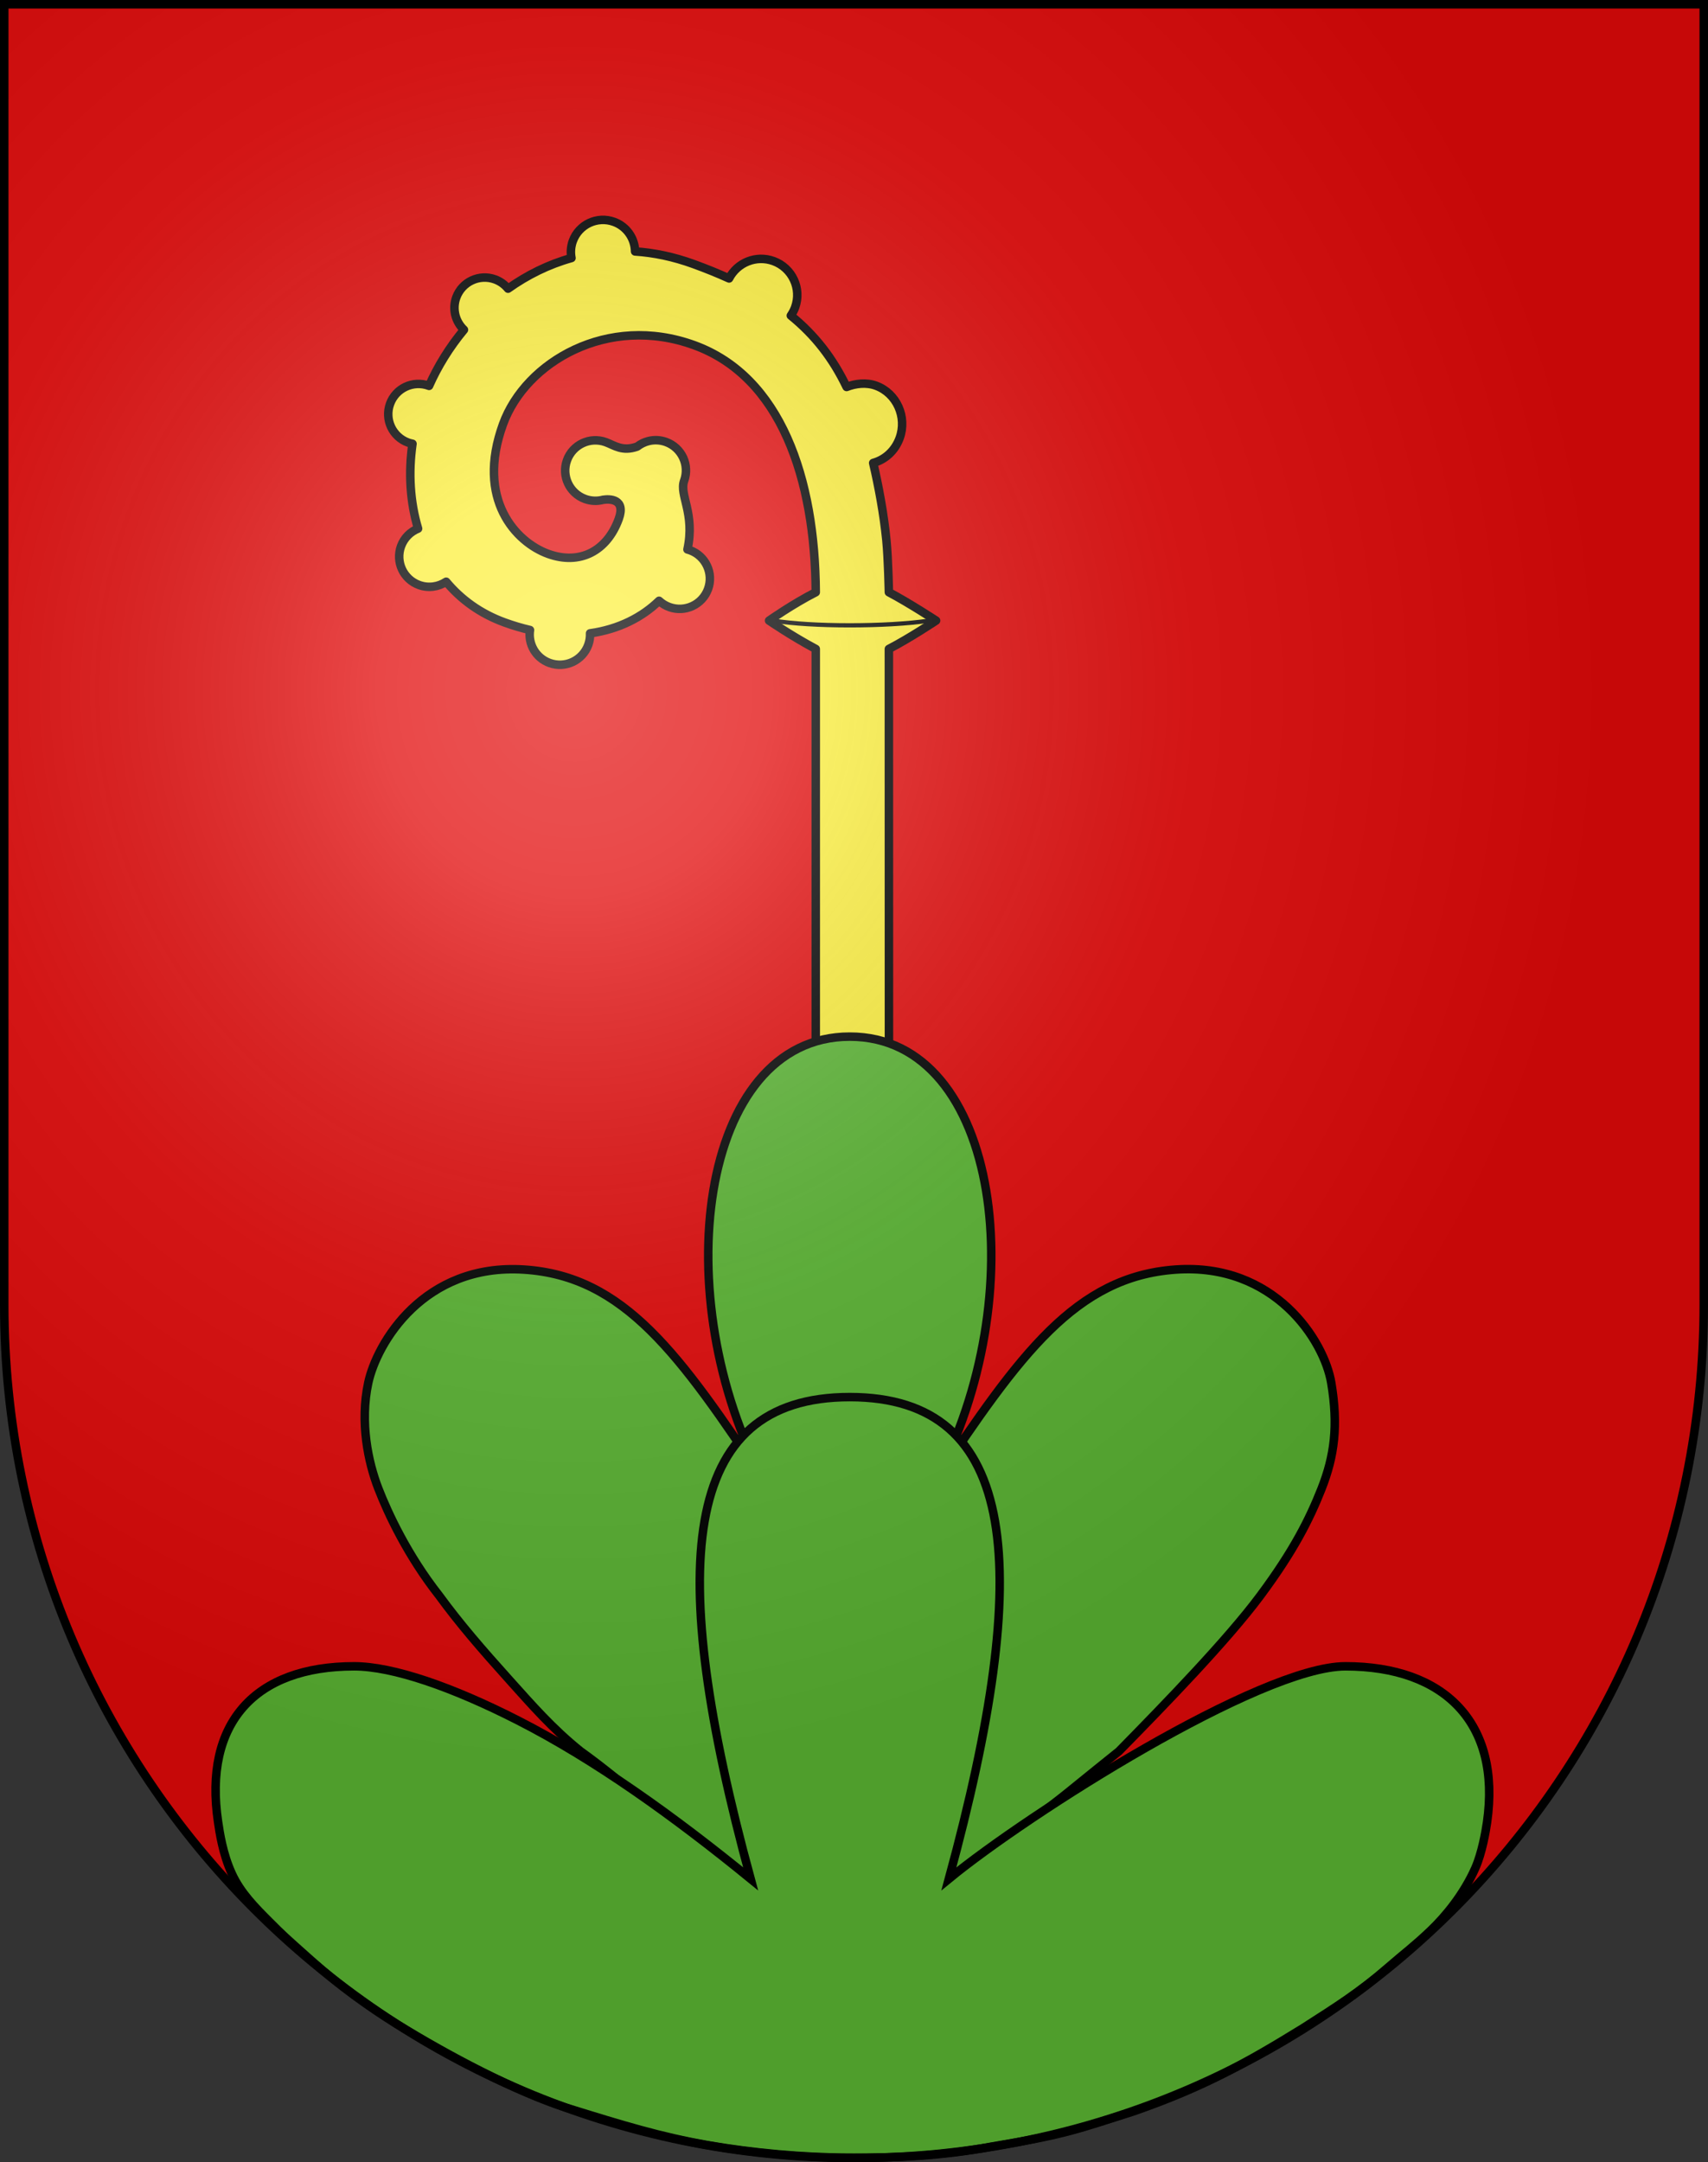
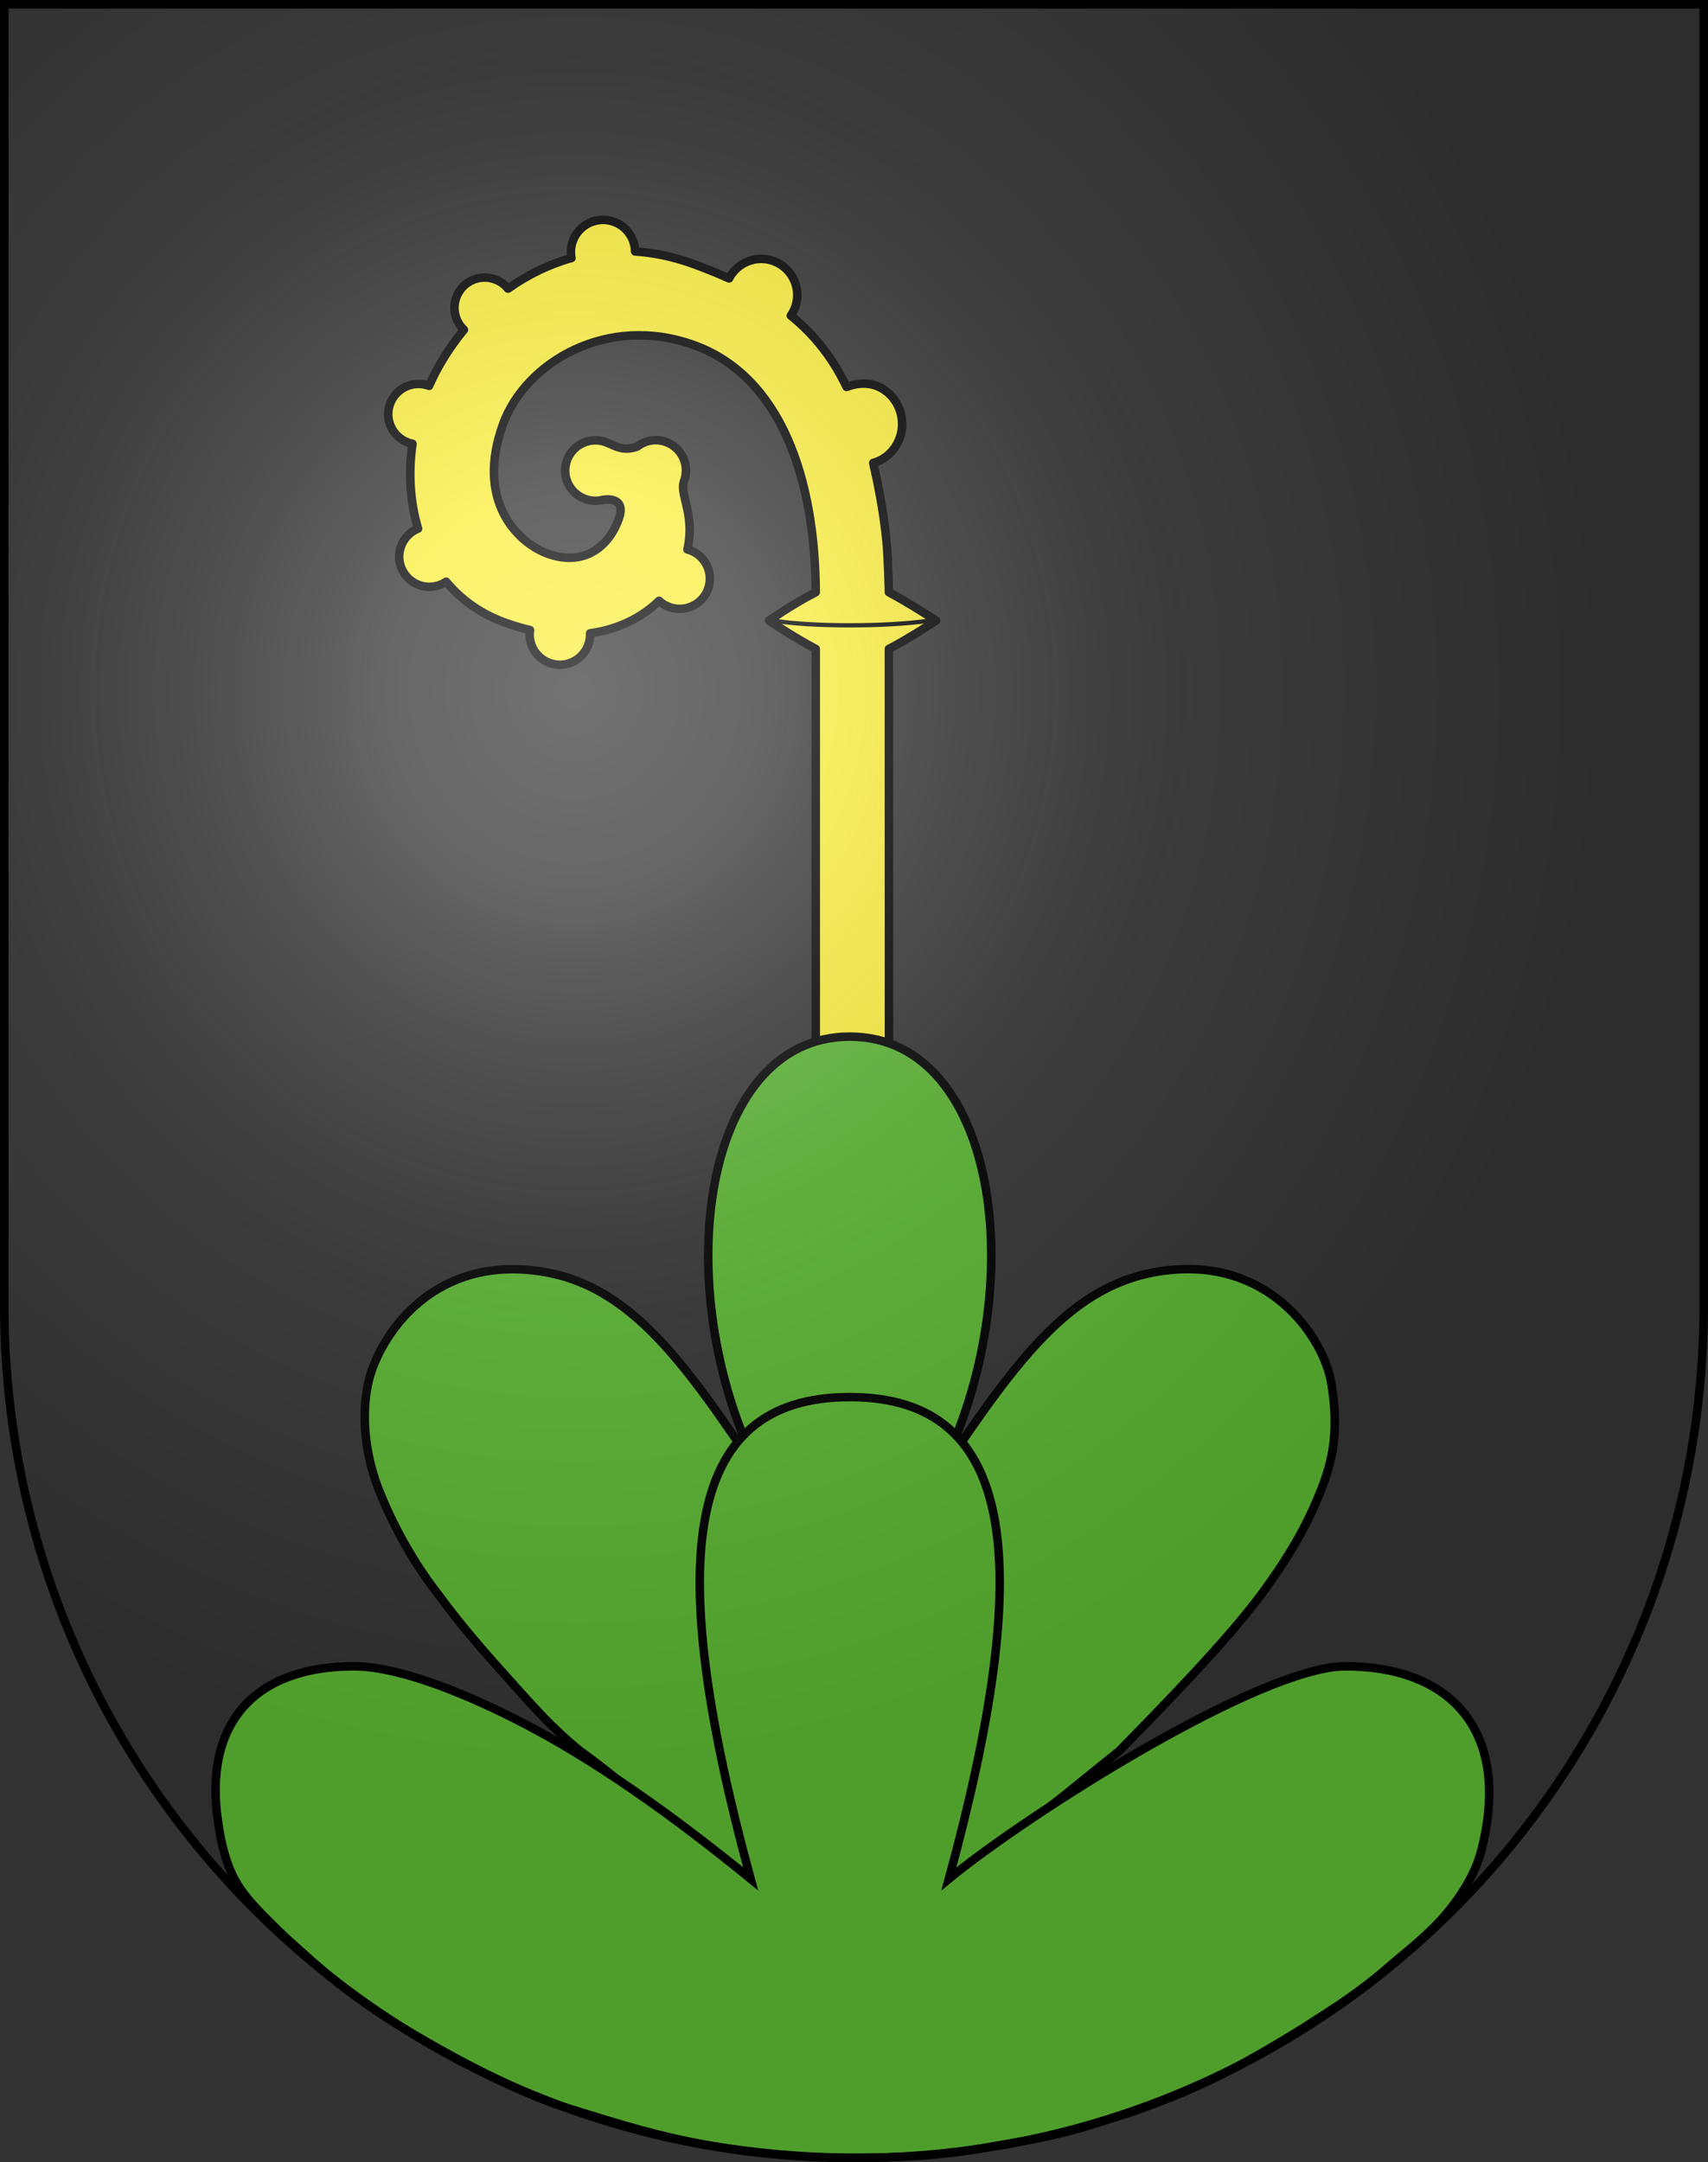
<svg xmlns="http://www.w3.org/2000/svg" xmlns:ns1="http://sodipodi.sourceforge.net/DTD/sodipodi-0.dtd" xmlns:ns2="http://www.inkscape.org/namespaces/inkscape" xmlns:xlink="http://www.w3.org/1999/xlink" height="763" width="603" version="1.0" id="svg20" ns1:version="0.32" ns2:version="0.48.0 r9654" ns1:docname="Frienisberg BE-coat_of_arms.svg" ns2:output_extension="org.inkscape.output.svg.inkscape">
  <rect width="100%" height="100%" fill="#333333" stroke="none" />
  <title id="title3820">Frienisberg BE - Coat of arms</title>
  <defs id="defs29">
    <ns2:perspective ns1:type="inkscape:persp3d" ns2:vp_x="0 : 381.5 : 1" ns2:vp_y="0 : 1000 : 0" ns2:vp_z="603 : 381.5 : 1" ns2:persp3d-origin="301.5 : 254.33333 : 1" id="perspective5149" />
    <linearGradient id="linearGradient2893">
      <stop style="stop-color:#ffffff;stop-opacity:0.314;" offset="0" id="stop2895" />
      <stop id="stop2897" offset="0.19" style="stop-color:#ffffff;stop-opacity:0.251;" />
      <stop style="stop-color:#6b6b6b;stop-opacity:0.125;" offset="0.6" id="stop2901" />
      <stop style="stop-color:#000000;stop-opacity:0.125;" offset="1" id="stop2899" />
    </linearGradient>
    <radialGradient ns2:collect="always" xlink:href="#linearGradient2893" id="radialGradient3236" gradientUnits="userSpaceOnUse" gradientTransform="matrix(1.215,0,0,1.267,-839.692,-490.989)" cx="858.042" cy="579.933" fx="858.042" fy="579.933" r="300" />
    <ns2:perspective id="perspective5197" ns2:persp3d-origin="372.04724 : 350.78739 : 1" ns2:vp_z="744.09448 : 526.18109 : 1" ns2:vp_y="0 : 1000 : 0" ns2:vp_x="0 : 526.18109 : 1" ns1:type="inkscape:persp3d" />
    <ns2:perspective id="perspective8046" ns2:persp3d-origin="372.04724 : 350.78739 : 1" ns2:vp_z="744.09448 : 526.18109 : 1" ns2:vp_y="0 : 1000 : 0" ns2:vp_x="0 : 526.18109 : 1" ns1:type="inkscape:persp3d" />
    <ns2:perspective id="perspective9383" ns2:persp3d-origin="372.04724 : 350.78739 : 1" ns2:vp_z="744.09448 : 526.18109 : 1" ns2:vp_y="0 : 1000 : 0" ns2:vp_x="0 : 526.18109 : 1" ns1:type="inkscape:persp3d" />
    <ns2:perspective id="perspective9513" ns2:persp3d-origin="372.04724 : 350.78739 : 1" ns2:vp_z="744.09448 : 526.18109 : 1" ns2:vp_y="0 : 1000 : 0" ns2:vp_x="0 : 526.18109 : 1" ns1:type="inkscape:persp3d" />
    <ns2:perspective id="perspective9597" ns2:persp3d-origin="372.04724 : 350.78739 : 1" ns2:vp_z="744.09448 : 526.18109 : 1" ns2:vp_y="0 : 1000 : 0" ns2:vp_x="0 : 526.18109 : 1" ns1:type="inkscape:persp3d" />
    <ns2:perspective id="perspective9760" ns2:persp3d-origin="372.04724 : 350.78739 : 1" ns2:vp_z="744.09448 : 526.18109 : 1" ns2:vp_y="0 : 1000 : 0" ns2:vp_x="0 : 526.18109 : 1" ns1:type="inkscape:persp3d" />
    <ns2:perspective id="perspective9857" ns2:persp3d-origin="372.04724 : 350.78739 : 1" ns2:vp_z="744.09448 : 526.18109 : 1" ns2:vp_y="0 : 1000 : 0" ns2:vp_x="0 : 526.18109 : 1" ns1:type="inkscape:persp3d" />
    <ns2:perspective id="perspective5219" ns2:persp3d-origin="372.04724 : 350.78739 : 1" ns2:vp_z="744.09448 : 526.18109 : 1" ns2:vp_y="0 : 1000 : 0" ns2:vp_x="0 : 526.18109 : 1" ns1:type="inkscape:persp3d" />
    <ns2:perspective id="perspective6677" ns2:persp3d-origin="372.04724 : 350.78739 : 1" ns2:vp_z="744.09448 : 526.18109 : 1" ns2:vp_y="0 : 1000 : 0" ns2:vp_x="0 : 526.18109 : 1" ns1:type="inkscape:persp3d" />
    <ns2:perspective id="perspective4201" ns2:persp3d-origin="372.04724 : 350.78739 : 1" ns2:vp_z="744.09448 : 526.18109 : 1" ns2:vp_y="0 : 1000 : 0" ns2:vp_x="0 : 526.18109 : 1" ns1:type="inkscape:persp3d" />
    <ns2:perspective id="perspective11201" ns2:persp3d-origin="372.04724 : 350.78739 : 1" ns2:vp_z="744.09448 : 526.18109 : 1" ns2:vp_y="0 : 1000 : 0" ns2:vp_x="0 : 526.18109 : 1" ns1:type="inkscape:persp3d" />
    <ns2:perspective id="perspective10423" ns2:persp3d-origin="372.04724 : 350.78739 : 1" ns2:vp_z="744.09448 : 526.18109 : 1" ns2:vp_y="0 : 1000 : 0" ns2:vp_x="0 : 526.18109 : 1" ns1:type="inkscape:persp3d" />
  </defs>
  <ns1:namedview ns2:window-height="753" ns2:window-width="1280" ns2:pageshadow="2" ns2:pageopacity="0.0" guidetolerance="10.0" gridtolerance="10.0" objecttolerance="10.0" borderopacity="1.0" bordercolor="#666666" pagecolor="#ffffff" id="base" ns2:zoom="0.69411098" ns2:cx="433.96275" ns2:cy="379.1288" ns2:window-x="-2" ns2:window-y="24" ns2:current-layer="svg20" showgrid="true" showguides="true" ns2:guide-bbox="true" ns2:window-maximized="1">
    <ns2:grid type="xygrid" id="grid5151" />
  </ns1:namedview>
  <desc id="desc22">Coat of arms of canton of Berne (Bern)</desc>
  <g ns2:groupmode="layer" id="layer1" ns2:label="Fond écu" style="display:inline" ns1:insensitive="true">
-     <path id="path1899" d="m 1.5,1.5 0,458.868 C 1.5,626.678 135.815,761.5 301.5,761.5 467.185,761.5 601.5,626.678 601.5,460.368 l 0,-458.868 -600,0 z" style="fill:#e20909;fill-opacity:1" ns2:connector-curvature="0" />
    <path id="path2534" d="m 257.396,98.256 c -3.872,-1.759 -8.033,-3.444 -12.511,-5.074 -7.112,-2.588 -14.023,-4.013 -20.672,-4.452 -0.083,-4.554 -2.914,-8.799 -7.45,-10.45 -5.884,-2.142 -12.39,0.892 -14.532,6.777 -0.725,1.991 -0.845,4.051 -0.474,5.991 -8.169,2.282 -15.69,6.039 -22.396,10.815 -1.174,-1.438 -2.73,-2.596 -4.601,-3.277 -5.536,-2.015 -11.657,0.839 -13.672,6.375 -1.502,4.126 -0.296,8.575 2.706,11.409 -5.104,6.141 -9.265,12.885 -12.317,19.794 -0.033,-0.012 -0.063,-0.028 -0.096,-0.04 -5.536,-2.015 -11.657,0.839 -13.672,6.375 -2.015,5.537 0.84,11.657 6.375,13.672 0.51,0.186 1.027,0.316 1.544,0.421 -1.477,10.262 -0.85,20.584 1.975,29.94 -2.701,1.095 -4.95,3.274 -6.026,6.229 -2.015,5.537 0.84,11.657 6.375,13.672 3.316,1.207 6.836,0.657 9.563,-1.16 5.208,6.247 12.044,11.251 20.593,14.362 3.085,1.123 6.088,2.009 9.003,2.681 -0.75,4.922 2.04,9.852 6.899,11.62 5.536,2.015 11.657,-0.839 13.672,-6.375 0.491,-1.348 0.687,-2.731 0.632,-4.08 10.182,-1.406 18.462,-5.741 24.369,-11.484 1.016,0.947 2.235,1.71 3.623,2.216 5.536,2.015 11.657,-0.839 13.672,-6.375 2.015,-5.537 -0.84,-11.657 -6.375,-13.672 -0.298,-0.108 -0.599,-0.196 -0.901,-0.277 2.777,-12.741 -2.989,-19.249 -1.171,-24.244 2.015,-5.537 -0.84,-11.657 -6.375,-13.672 -2.088,-0.76 -4.26,-0.826 -6.262,-0.318 l 0,0 c -3.4e-4,9.4e-4 -0.001,6e-4 -0.002,0.002 -1.431,0.364 -2.77,1.028 -3.936,1.935 -5.265,1.867 -8.029,-0.45 -11.101,-1.568 -5.536,-2.015 -11.657,0.839 -13.672,6.375 -2.015,5.537 0.84,11.657 6.375,13.672 2.122,0.772 4.327,0.824 6.356,0.289 l -3.4e-4,9.3e-4 0.011,-0.003 c 2.263,-0.342 8.131,-0.408 5.513,6.785 -4.104,11.276 -13.682,16.392 -24.958,12.288 -11.276,-4.104 -25.575,-19.152 -15.884,-45.776 7.98,-21.926 36.97,-38.955 67.51,-27.839 30.54,11.116 42.65,46.91 42.894,87.172 l 0,0 c -8.102,4.115 -16.486,10.005 -16.486,10.005 0,0 7.996,5.481 16.486,10.005 l -0.006,305.377 25.877,0 L 313.811,229 c 7.462,-3.867 16.67,-10.005 16.67,-10.005 0,0 -9.689,-6.339 -16.67,-10.005 0,0 -0.212,-11.584 -0.883,-18.412 -0.903,-9.181 -2.747,-19.079 -4.657,-27.21 4.267,-1.18 7.724,-4.325 9.354,-8.805 2.678,-7.357 -1.016,-15.789 -8.371,-18.466 -3.395,-1.236 -7.25,-0.779 -10.364,0.456 -4.843,-10.077 -11.135,-18.246 -19.694,-25.19 0.608,-0.879 1.126,-1.839 1.508,-2.889 2.41,-6.621 -1.004,-13.94 -7.624,-16.35 -6.1,-2.22 -12.784,0.511 -15.683,6.132 z" style="fill:#fcef3c;stroke:black;stroke-width:3;stroke-linecap:round;stroke-linejoin:round" ns2:connector-curvature="0" ns1:nodetypes="cscssccssccsssccsscscssccssscssccccssscccsssscccccccccscssccsscc" />
    <path ns2:connector-curvature="0" style="fill:#5ab532;fill-opacity:1;fill-rule:evenodd;stroke:black;stroke-width:3;stroke-miterlimit:4;stroke-opacity:1;stroke-dasharray:none;display:inline" d="M 205,618 C 195,610 187.74,601.59 180,593 170.055,581.95 162.29,572.979 155,563 144,549 137.044,534.261 133.522,525.131 130,516 127,502 130,488 c 3,-14 19.541,-42.288 55,-40 35.459,2.288 55,30 85,75 -35,-65 -23.346,-157.2 30,-157.2 53.346,0 65,92.2 30,157.2 30,-45 49.735,-72.481 85,-75 34.911,-2.494 52.5,25 55,40 2.5,15 1.167,25.734 -3.5,37.5 -4.222,10.645 -9.763,21.707 -21.5,37.5 -11.737,15.793 -33.76,38.463 -50,55 -25,20 -13.972,11.813 -45,35 -15.121,11.108 -32.459,24.784 -50,25 -20,0 -34.481,-14.225 -50,-25 -15,-10 -29.577,-23.979 -45,-35 z" id="path2961-0" ns1:nodetypes="ccczzzcacszszccccc" />
    <path ns2:connector-curvature="0" style="fill:#5ab532;fill-opacity:1;fill-rule:evenodd;stroke:black;stroke-width:3;stroke-miterlimit:4;stroke-opacity:1;stroke-dasharray:none" d="M 250,757 C 233,754 220,750 200,743.8 182,738 158.212,725.405 140,714.2 130,708 119.963,700.767 110,691.9 100,683 100,683 95,678 90.18,673.18 85,668 81.9,661.29 78.61,654.168 77.537,646.58 77,643 c -5.248,-34.964 13,-55 48,-55 13.733,0 34.801,7.334 57.926,19.125 C 210.319,621.092 238,641 265,663 235,553 240,493 300,493 c 60,0 65,60 35,170 28,-23 110,-75 140,-75 35,0 55,20 50,55 -0.458,3.207 -1.803,10.91 -4.144,16.19 -4.138,9.332 -10.606,17.122 -15.856,22.11 -6,5.7 -9.185,7.941 -15,13 -10,8.7 -18,13.7 -30,21.4 -20,12.3 -35,20.741 -60,29.4 -20,6.308 -23,7.9 -50,12.4 -18,3.4 -34.565,3.978 -50,3.9 -16.571,-0.024 -34.646,-1.74 -50,-4.4 z" id="path2961" ns1:nodetypes="cccsssscsccccssssccccc" />
    <path style="fill:none;stroke:black;stroke-width:1.5;stroke-linecap:butt;stroke-linejoin:miter;stroke-miterlimit:4;stroke-opacity:1;stroke-dasharray:none" d="M 273.152,219 C 286.202,221.218 313.374,221.219 328,219" id="path3016" ns2:connector-curvature="0" ns1:nodetypes="cc" />
  </g>
  <g ns2:groupmode="layer" id="layer2" ns2:label="Meubles" style="display:inline" ns1:insensitive="true">
    <path d="" style="fill:none;stroke:black;stroke-width:4.275;stroke-miterlimit:4;stroke-opacity:1;stroke-dasharray:none" id="path5257" ns1:nodetypes="cc" ns2:connector-curvature="0" />
  </g>
  <g ns2:groupmode="layer" id="layer3" ns2:label="Reflet final" style="display:inline" ns1:insensitive="true">
    <path style="fill:url(#radialGradient3236);fill-opacity:1" d="M 1,1 1,459.868 C 1,626.179 135.315,761 301,761 466.685,761 601,626.179 601,459.868 L 601,1 1,1 z" id="path2346" ns2:connector-curvature="0" />
  </g>
  <g ns2:groupmode="layer" id="layer4" ns2:label="Contour final" style="display:inline" ns1:insensitive="true">
    <path style="fill:none;stroke:black;stroke-width:3;stroke-miterlimit:4;stroke-opacity:1;stroke-dasharray:none" d="m 1.5,1.5 0,458.868 C 1.5,626.679 135.815,761.5 301.5,761.5 467.185,761.5 601.5,626.679 601.5,460.368 L 601.5,1.5 1.5,1.5 z" id="path3239" ns2:connector-curvature="0" />
  </g>
</svg>